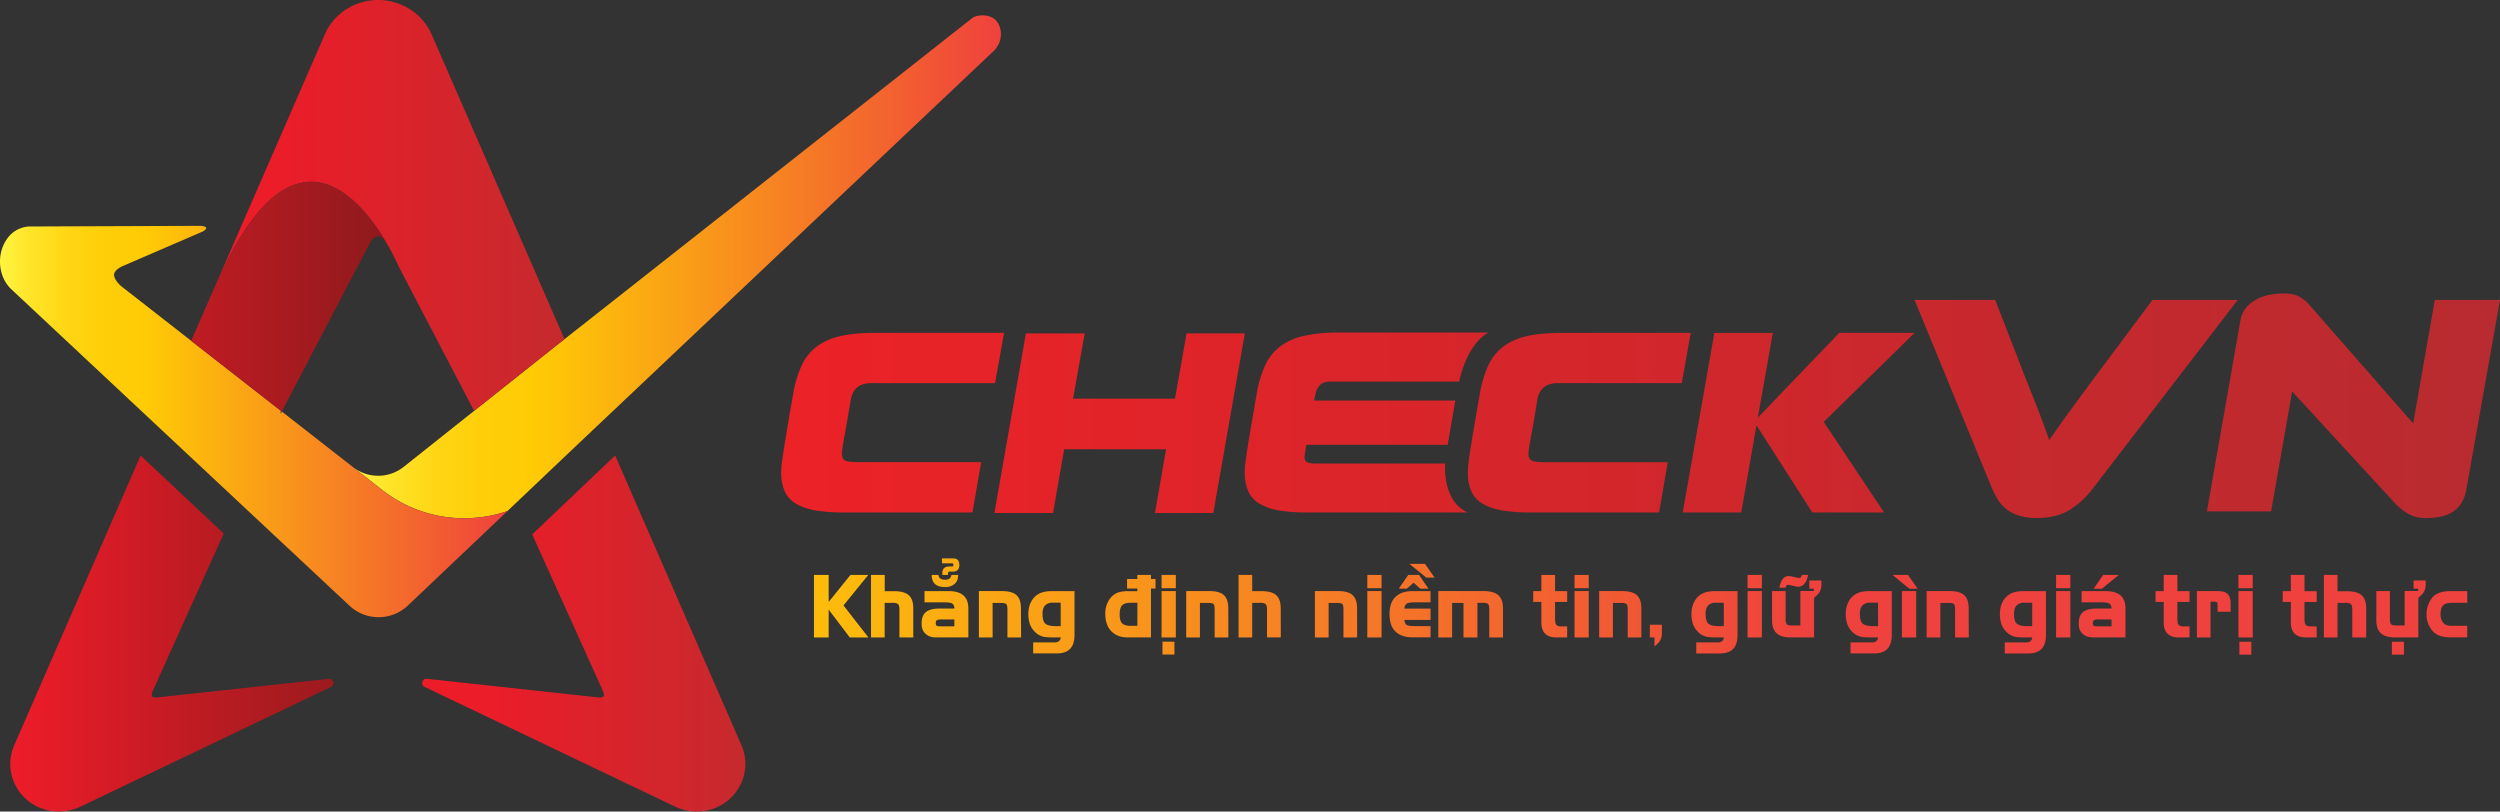
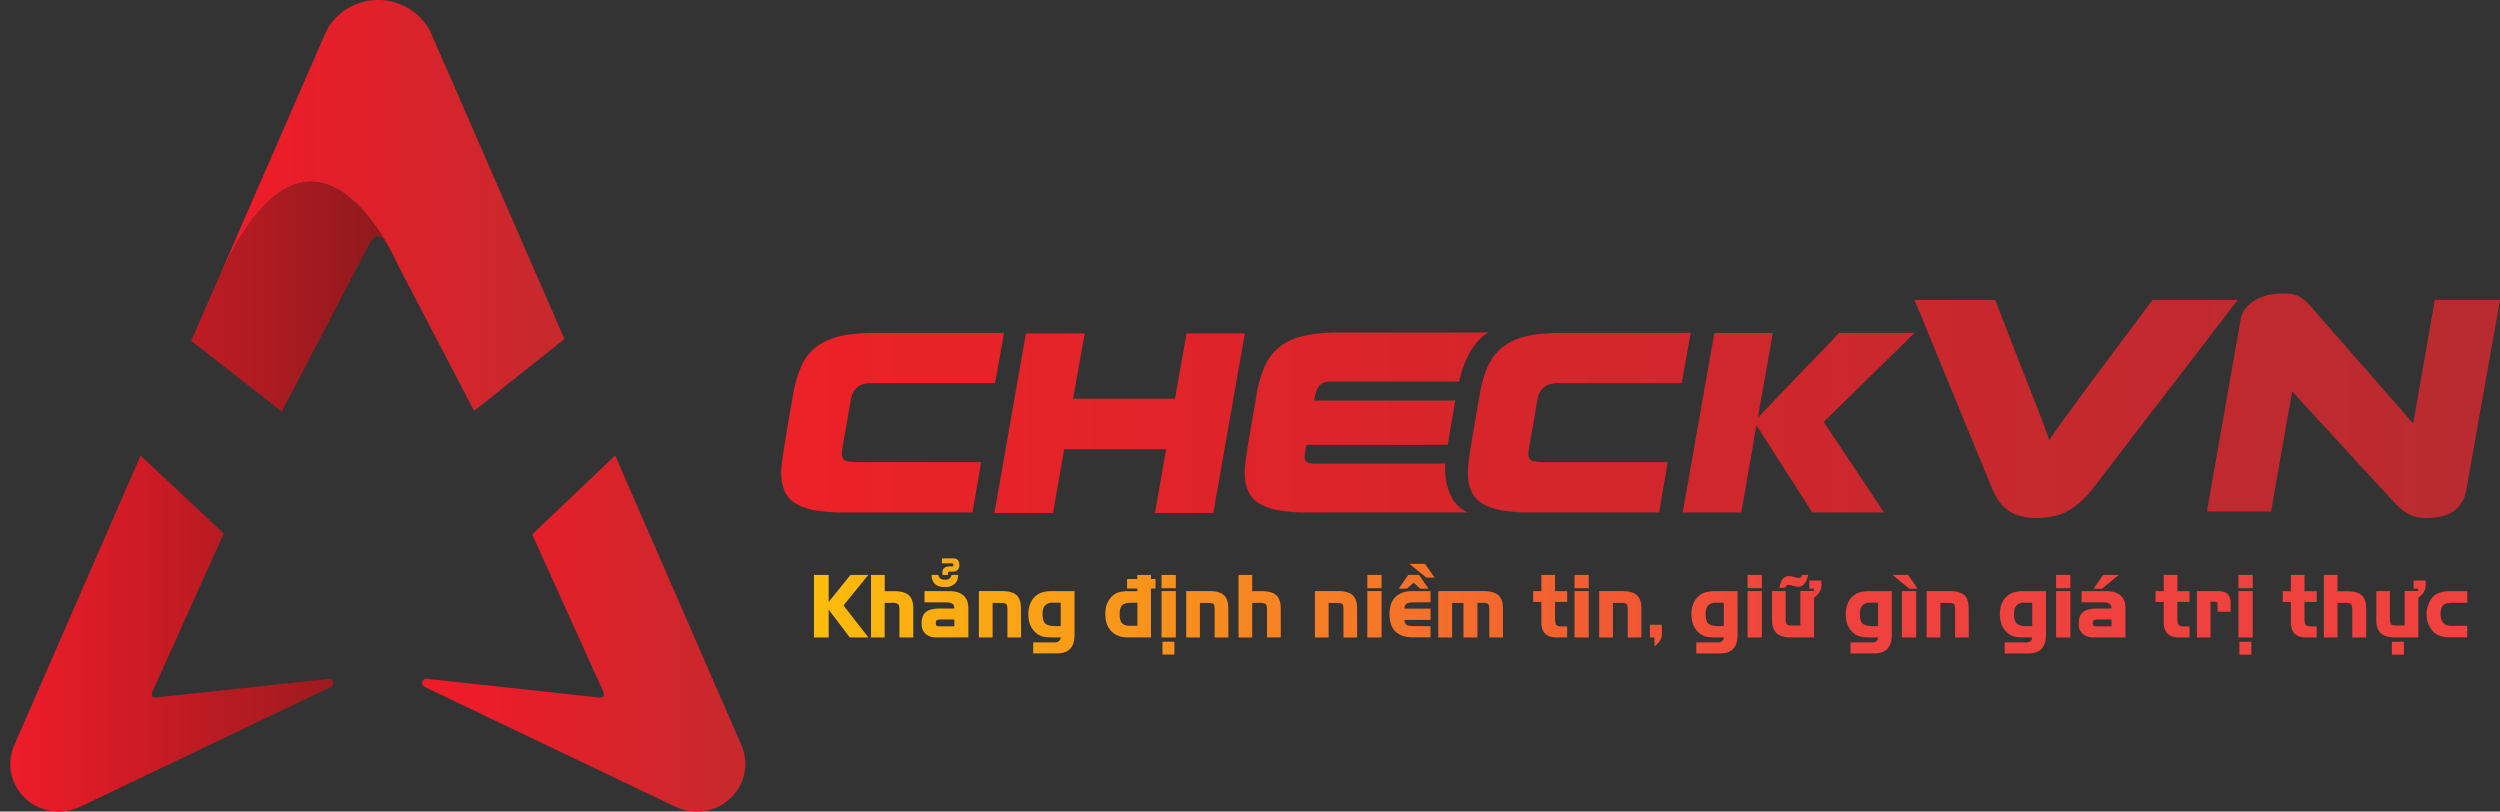
<svg xmlns="http://www.w3.org/2000/svg" xmlns:xlink="http://www.w3.org/1999/xlink" id="Layer_1" data-name="Layer 1" viewBox="0 0 1885.55 612.07">
  <rect x="0" y="0" width="1885.55" height="612.07" fill="#333333" stroke="none" />
  <defs>
    <style>.cls-1{fill:url(#linear-gradient);}.cls-2{fill:url(#linear-gradient-2);}.cls-3{fill:url(#linear-gradient-3);}.cls-4{fill:url(#linear-gradient-4);}.cls-5{fill:url(#linear-gradient-5);}.cls-6{fill:url(#linear-gradient-6);}.cls-7{fill:url(#linear-gradient-7);}</style>
    <linearGradient id="linear-gradient" x1="-1198.56" y1="-1228.24" x2="-1193.1" y2="-1228.24" gradientTransform="matrix(213.78, 0, 0, -213.78, 256427.24, -262110.19)" gradientUnits="userSpaceOnUse">
      <stop offset="0" stop-color="#fff33e" />
      <stop offset="0.06" stop-color="#ffe327" />
      <stop offset="0.13" stop-color="#ffd614" />
      <stop offset="0.2" stop-color="#ffce09" />
      <stop offset="0.28" stop-color="#ffcb05" />
      <stop offset="1" stop-color="#ef413d" />
    </linearGradient>
    <linearGradient id="linear-gradient-2" x1="-1197.78" y1="-1227.49" x2="-1192.32" y2="-1227.49" gradientTransform="matrix(237.23, 0, 0, -237.23, 284735.52, -290888.49)" gradientUnits="userSpaceOnUse">
      <stop offset="0" stop-color="#ec2227" />
      <stop offset="1" stop-color="#b82b30" />
    </linearGradient>
    <linearGradient id="linear-gradient-3" x1="-1193.83" y1="-1229.51" x2="-1189.1" y2="-1229.51" gradientTransform="matrix(103.31, 0, 0, -103.31, 123601.34, -126819.88)" xlink:href="#linear-gradient" />
    <linearGradient id="linear-gradient-4" x1="-1193.58" y1="-1231.63" x2="-1188.85" y2="-1231.63" gradientTransform="matrix(80.91, 0, 0, -80.91, 96574.5, -99334.84)" xlink:href="#linear-gradient" />
    <linearGradient id="linear-gradient-5" x1="-1188.52" y1="-1231.04" x2="-1183.79" y2="-1231.04" gradientTransform="matrix(64.82, 0, 0, -64.82, 77239.18, -79639.54)" gradientUnits="userSpaceOnUse">
      <stop offset="0" stop-color="#ed1c29" />
      <stop offset="1" stop-color="#b72f2f" />
    </linearGradient>
    <linearGradient id="linear-gradient-6" x1="-1185.26" y1="-1235.7" x2="-1180.52" y2="-1235.7" gradientTransform="matrix(59.98, 0, 0, -59.98, 71449.33, -73643.34)" xlink:href="#linear-gradient-5" />
    <linearGradient id="linear-gradient-7" x1="-1190.25" y1="-1234.1" x2="-1185.51" y2="-1234.1" gradientTransform="matrix(61.85, 0, 0, -61.85, 73627.78, -75957.74)" gradientUnits="userSpaceOnUse">
      <stop offset="0" stop-color="#ed1c29" />
      <stop offset="1" stop-color="#8a1a1c" />
    </linearGradient>
  </defs>
  <path class="cls-1" d="M636.19,456.63l18.67-23H641.44L625,454V433.64H613.91v47.14H625v-21l15.93,21H655Zm52.61,24.15,0-22c0-4.6-1.15-7.89-3.45-9.91s-6-3-11.17-3h-6.9V433.64H656.94v47.14h10.29V454.72l6.13-.06a8.06,8.06,0,0,1,2.52.27,4,4,0,0,1,1.48.77c.71.6,1,2,1,4.05v21Zm37.89-31.65c-2.46-2.19-6.08-3.28-10.79-3.28H697.29v8.43h15.33c2.79,0,4.65.33,5.69,1a4.33,4.33,0,0,1,1.48,3.67H709.06c-4.93,0-8.48.88-10.68,2.63s-3.28,4.65-3.28,8.76c0,3.34,1,5.91,3,7.72a11.38,11.38,0,0,0,8,2.68h24.26V459C730.36,454.61,729.15,451.32,726.69,449.13Zm-6.9,23.27H709.61a19.33,19.33,0,0,1-2.08-.11,2.51,2.51,0,0,1-1.15-.38,2.45,2.45,0,0,1-.6-1.92c0-1.15.27-1.92.82-2.25a7.93,7.93,0,0,1,3.72-.54h9.47Zm-2.19-38.76a4.38,4.38,0,0,1-1.42,2.73,5.56,5.56,0,0,1-3.5.88,5.87,5.87,0,0,1-3.56-1,3.43,3.43,0,0,1-1.32-2.63h-5.09c0,3.17.93,5.53,2.68,7s4.16,2.13,7.29,2.13a10.56,10.56,0,0,0,7.22-2.3c1.86-1.53,2.74-3.83,2.74-6.84Zm5.53-10.08a3.53,3.53,0,0,0-1.53-1.8,3.82,3.82,0,0,0-1.26-.5,19.21,19.21,0,0,0-2.19-.11h-7.72v3.73h7.17a2,2,0,0,1,1.21.22,1.69,1.69,0,0,1,.27,1l-.22.93a2.41,2.41,0,0,1-1.26.21H716a9.16,9.16,0,0,0-2.3.28,4.73,4.73,0,0,0-1.7,1,5,5,0,0,0-1.26,3.73v1.37H715v-.93a1.91,1.91,0,0,1,.33-1.32,1.81,1.81,0,0,1,1.2-.27h2.36a4.71,4.71,0,0,0,3.5-1.32,5.32,5.32,0,0,0,1.15-3.66A7.32,7.32,0,0,0,723.13,423.56Zm47,57.22-.11-22c0-4.55-1.09-7.83-3.34-9.91s-6-3.07-11.22-3.07H738.3v35h10.34V454.72h6.19c2,0,3.34.27,4,.82s1,2,1,4.27v21Zm23.54-34.93a25.29,25.29,0,0,0-7.83,1,14.38,14.38,0,0,0-5.14,3,15.41,15.41,0,0,0-2.19,2.63,22.53,22.53,0,0,0-1.7,3.29,22.27,22.27,0,0,0-1.2,7.55,23.81,23.81,0,0,0,1.2,7.56,16.37,16.37,0,0,0,3.89,5.85,12.9,12.9,0,0,0,4.87,3.07c1.64.66,4.38.93,8.1.93h6.35a3.44,3.44,0,0,1-1.15,2.63,4.51,4.51,0,0,1-3.34,1.15H779.25v8.32H797c4.49,0,7.83-1.15,10.08-3.45s3.34-5.91,3.34-10.67V445.85Zm6.35,26.39h-3.77c-3.73,0-6.41-.66-7.94-1.92-1.32-1.32-2-3.67-2-7a12.25,12.25,0,0,1,.82-5.09,6.51,6.51,0,0,1,2.57-2.74l1.1-.49,1.09-.33a7.85,7.85,0,0,1,1.81-.11h6.29Zm68.06-35.54v-3.06h-10.3v3.06h-7.72v7.18h7.72v2h-6.68a25,25,0,0,0-8.26,1.14,13.89,13.89,0,0,0-5.42,4.17,18.13,18.13,0,0,0-1.7,2.57,20.54,20.54,0,0,0-1.15,2.79,19.25,19.25,0,0,0-.93,6.24c0,5.7,1.48,10.13,4.49,13.25s7.06,4.71,12.37,4.71h17.58V443.88h3.44V436.7ZM857.81,472h-5.14a13.37,13.37,0,0,1-3.89-.5,6.11,6.11,0,0,1-2.57-1.47c-1.15-1.32-1.75-3.51-1.75-6.52,0-3.34.65-5.69,1.91-7s3.61-1.91,7-1.91h4.48Zm18.24-38.38v10h10.78v-10Zm0,12.15v35h10.78v-35Zm.71,38.16v9.75h9V484Zm49.71-3.17-.06-22c0-4.55-1.09-7.83-3.33-9.91s-6-3.07-11.23-3.07H894.66v35H905V454.72h6.18c2,0,3.34.27,4,.82s.93,2,.93,4.27v21Zm39.53,0-.06-22c0-4.6-1.15-7.89-3.45-9.91s-6-3-11.17-3h-6.89V433.64h-10.3v47.14h10.3V454.72l6.13-.06a8.7,8.7,0,0,1,2.57.27,4,4,0,0,1,1.48.77c.66.6,1,2,1,4.05v21Zm57.59,0-.05-22c0-4.55-1.15-7.83-3.39-9.91s-6-3.07-11.23-3.07H991.73v35h10.35V454.72h6.24c2,0,3.28.27,4,.82s.94,2,.94,4.27v21Zm7.67-47.14v10H1042v-10Zm0,12.15v35H1042v-35Zm35.37,8.54h12.31v-8.48h-13.57c-5.64,0-9.91,1.48-12.92,4.43s-4.44,7.28-4.44,13,1.48,10.14,4.44,13,7.28,4.43,12.92,4.43h13.57v-8.48h-12.42c-3.18,0-5.2-.44-6-1.21a4.74,4.74,0,0,1-1.2-3.45h19.65V459h-19.65a4.31,4.31,0,0,1,1.48-3.56C1061.7,454.72,1063.62,454.33,1066.63,454.33Zm3.66-20.69h-8.15L1055,444H1061l5.2-4.49,5,4.49h6.19Zm4.49-8.33h-11.71l12.7,10.35H1082ZM1130,448.86c-2.36-2-6-3.07-11-3.07H1084.8v35h10.4V454.72h8.6v26.06h10.51V454.72l4-.11c2,0,3.28.32,4,.93s.93,2.19.93,4.32v20.92h10.34v-22C1133.58,454.22,1132.43,450.94,1130,448.86Zm52,5.14v-8.15h-9.15V433.64h-10.34v12.21h-6.14V454h6.14v15.44c0,3.72.93,6.52,2.79,8.38s4.49,2.9,7.94,2.9H1182v-8.27h-4.38a5.26,5.26,0,0,1-3.84-1.15c-.6-.82-.93-2.35-.93-4.65V454Zm5.53-20.36v10h10.73v-10Zm0,12.15v35h10.73v-35Zm50.42,35,0-22c0-4.55-1.15-7.83-3.4-9.91s-6-3.07-11.22-3.07h-17.19v35h10.34V454.72h6.24c2,0,3.29.27,4,.82s.93,2,.93,4.27v21Zm6.41-9.58v9.52h3.45v6.79c2.51-2,4.05-3.61,4.54-5a10.15,10.15,0,0,0,1.09-4.82V471.2Zm49.43-25.35a25.29,25.29,0,0,0-7.83,1,14,14,0,0,0-5.14,3,15.41,15.41,0,0,0-2.19,2.63,18.5,18.5,0,0,0-1.7,3.29,22.27,22.27,0,0,0-1.2,7.55,23.81,23.81,0,0,0,1.2,7.56,16.37,16.37,0,0,0,3.89,5.85,12.9,12.9,0,0,0,4.87,3.07c1.64.66,4.33.93,8.1.93h6.36a3.51,3.51,0,0,1-1.15,2.63,4.55,4.55,0,0,1-3.35,1.15h-16.31v8.32h17.79c4.49,0,7.83-1.15,10.08-3.45s3.28-5.91,3.28-10.67V445.85Zm6.36,26.39h-3.78c-3.73,0-6.41-.66-7.94-1.92-1.32-1.32-2-3.67-2-7a12.25,12.25,0,0,1,.82-5.09,6.51,6.51,0,0,1,2.57-2.74l1.1-.49,1.09-.33a7.85,7.85,0,0,1,1.81-.11h6.3Zm17.9-38.6v10h10.78v-10Zm0,12.15v35h10.78v-35Zm46.59-8V444h3.45v1.53l-.22.22h-10v26h-6.24c-2.08,0-3.4-.33-3.94-.93s-.93-1.87-.93-3.89V445.79h-10.24v21.9c0,4.6,1.15,7.88,3.5,10s5.91,3.07,11,3.07h17.19V450.83c2.47-2,3.94-3.62,4.44-4.93a9.79,9.79,0,0,0,1.09-4.87V437.8Zm-5.6-4.16a5.29,5.29,0,0,1-.88,1.86l-1.09.44-.83-.06-.65-.11-4.05-1-1-.16-1.2-.11a5.94,5.94,0,0,0-4.71,2.08,10.32,10.32,0,0,0-1.42,2.57,17.89,17.89,0,0,0-1.1,4.11h4.54c.22-.66.39-1.1.44-1.32l.55-.6a2.49,2.49,0,0,1,1.31-.22h.5l.43.11,4.22,1,1.09.22,1,.11a6.08,6.08,0,0,0,4.77-2.3c1.2-1.26,2.13-3.5,2.73-6.62Zm51.09,12.21a25.18,25.18,0,0,0-7.82,1,14.1,14.1,0,0,0-5.09,3,15.47,15.47,0,0,0-2.25,2.63,21.85,21.85,0,0,0-1.64,3.29,22.27,22.27,0,0,0-1.26,7.55,23.88,23.88,0,0,0,1.26,7.56,16.14,16.14,0,0,0,3.83,5.85,12.64,12.64,0,0,0,4.93,3.07c1.64.66,4.32.93,8,.93h6.35a3.62,3.62,0,0,1-1.09,2.63,4.59,4.59,0,0,1-3.34,1.15h-16.31v8.32h17.79q6.73,0,10-3.45c2.24-2.35,3.34-5.91,3.34-10.67V445.85Zm6.35,26.39h-3.77c-3.73,0-6.35-.66-7.94-1.92-1.31-1.32-2-3.67-2-7a12.25,12.25,0,0,1,.82-5.09,6.51,6.51,0,0,1,2.57-2.74l1.1-.49,1.15-.33a7,7,0,0,1,1.75-.11h6.29Zm22.62-38.6h-11.72l12.7,10.4h6.24Zm-4.66,12.15v35h10.79v-35Zm50.43,35-.06-22c0-4.55-1.09-7.83-3.34-9.91s-6-3.07-11.22-3.07H1453.1v35h10.35V454.72h6.18c2,0,3.29.27,4,.82s.93,2,.93,4.27v21Zm41.5-34.93a24.9,24.9,0,0,0-7.78,1,14,14,0,0,0-5.14,3,15.47,15.47,0,0,0-2.25,2.63,22.84,22.84,0,0,0-1.64,3.29,22.27,22.27,0,0,0-1.21,7.55,23.82,23.82,0,0,0,1.21,7.56,15.63,15.63,0,0,0,3.89,5.85,12.39,12.39,0,0,0,4.87,3.07c1.64.66,4.32.93,8.05.93h6.35a3.66,3.66,0,0,1-1.1,2.63,4.59,4.59,0,0,1-3.34,1.15H1512v8.32h17.79q6.73,0,10-3.45c2.24-2.35,3.34-5.91,3.34-10.67V445.85Zm6.35,26.39H1529c-3.78,0-6.41-.66-7.94-1.92-1.37-1.32-2-3.67-2-7a12.25,12.25,0,0,1,.82-5.09,6.83,6.83,0,0,1,2.57-2.74l1.15-.49,1.1-.33a7.8,7.8,0,0,1,1.81-.11h6.24Zm18-38.6v10h10.78v-10Zm0,12.15v35h10.78v-35Zm48.72,3.34c-2.46-2.19-6.08-3.28-10.78-3.28H1570v8.43h15.28c2.79,0,4.71.33,5.74,1a4.33,4.33,0,0,1,1.48,3.67h-10.73q-7.39,0-10.67,2.63c-2.19,1.75-3.29,4.65-3.29,8.76,0,3.34,1,5.91,3,7.72s4.6,2.68,8,2.68h24.25V459C1603.11,454.61,1601.9,451.32,1599.44,449.13Zm-6.9,23.27h-10.18a21.17,21.17,0,0,1-2.13-.11,3.09,3.09,0,0,1-1.15-.38,2.66,2.66,0,0,1-.61-1.92,2.49,2.49,0,0,1,.88-2.25c.55-.38,1.81-.54,3.67-.54h9.52Zm-6.29-38.76-7.17,10.4h6.24l12.7-10.4ZM1651.4,454v-8.15h-9.14V433.64h-10.35v12.21h-6.14V454h6.14v15.44c0,3.72.93,6.52,2.79,8.38s4.49,2.9,7.94,2.9h8.76v-8.27H1647a5.26,5.26,0,0,1-3.84-1.15c-.65-.82-.92-2.35-.92-4.65V454Zm31,7.39,0-6.4a12.6,12.6,0,0,0-.66-4.33,6.4,6.4,0,0,0-1.7-2.79c-1.42-1.37-4-2.08-7.66-2.08h-15.44v35h10.29v-27h2.3a12.25,12.25,0,0,1,1.64.11l1,.39c.27.27.38.87.38,1.91v5.2Zm5.86-27.75v10h10.78v-10Zm0,12.15v35h10.78v-35ZM1689,484v9.75H1698V484Zm58.3-29.95v-8.15h-9.19V433.64h-10.3v12.21h-6.13V454h6.13v15.44c0,3.72.93,6.52,2.79,8.38s4.49,2.9,7.94,2.9h8.76v-8.27h-4.38c-1.8,0-3.12-.38-3.83-1.15s-1-2.35-1-4.65V454Zm37.34,26.78,0-22c0-4.6-1.15-7.89-3.45-9.91s-6-3-11.17-3H1763V433.64h-10.29v47.14H1763V454.72l6.13-.06a8.06,8.06,0,0,1,2.52.27,4,4,0,0,1,1.48.77c.71.6,1,2,1,4.05v21Zm35.75-43V444h3.45v1.53l-.22.22h-10v26h-6.24c-2.08,0-3.39-.33-3.94-.93s-.93-1.87-.93-3.89V445.79h-10.24v21.9c0,4.6,1.15,7.88,3.51,10s5.91,3.07,11,3.07h17.19V450.83c2.46-2,3.94-3.62,4.43-4.93a10.36,10.36,0,0,0,1.1-4.87V437.8ZM1804,484v9.75h9.09V484Zm41.78-29a25.33,25.33,0,0,1,5-.38h10.08v-8.76h-12.6a24.16,24.16,0,0,0-7.71,1,14.27,14.27,0,0,0-5.37,3.06,18.4,18.4,0,0,0-3.72,6.08,20.21,20.21,0,0,0-1.32,7.33,21.29,21.29,0,0,0,.33,3.84,18.28,18.28,0,0,0,1,3.39,25.15,25.15,0,0,0,1.69,3.23,15.26,15.26,0,0,0,2,2.63,15,15,0,0,0,5.37,3.29,24.19,24.19,0,0,0,3.45.71,25.23,25.23,0,0,0,4.26.27h12.6V472h-10.08c-1.2,0-2.13,0-2.73-.06l-1.76-.16-2.08-.77a7.33,7.33,0,0,1-2.57-3.07,10.62,10.62,0,0,1-.93-4.6c0-3.28.71-5.52,2.14-6.84A5.65,5.65,0,0,1,1845.76,455Z" transform="translate(0 0)" />
  <path class="cls-2" d="M894.94,251.46,886.2,300.7H809.32l8.79-49.24H773.76L750,386.93H794.2l8.41-48.09h76.88l-8.4,48.09h44l23.79-135.47Zm-259.12,83.7c.44-2.75,1.16-6.7,2.09-11.92s2.2-12.53,3.79-21.93c1.43-8.19,6.6-12.36,15.44-12.36h93.37l6.77-37.87H660.17c-10.33,0-19.07.77-26.32,2.42a46.88,46.88,0,0,0-18,8,37.5,37.5,0,0,0-11.33,14.39,86.54,86.54,0,0,0-6.37,21.66q-3.21,18.3-4.95,29c-1.21,7.15-2.08,12.7-2.69,16.71s-.93,6.81-1.1,8.52-.22,3.19-.22,4.39a35.57,35.57,0,0,0,2.53,14.07,20.27,20.27,0,0,0,8.13,9.35c3.79,2.41,8.63,4.12,14.62,5.27a122.55,122.55,0,0,0,21.82,1.65h97.16L740,348.57H646.65c-4.23,0-7.25-.39-9-1.1S635,345,635,342.25c0-.44,0-1,.1-1.87S635.38,337.85,635.82,335.16Zm517.84,0c.5-2.75,1.16-6.7,2.15-11.92s2.14-12.53,3.73-21.93c1.43-8.19,6.6-12.36,15.5-12.36h93.37l6.76-37.87H1178c-10.33,0-19.13.77-26.32,2.42a47.3,47.3,0,0,0-18,8,38.67,38.67,0,0,0-11.33,14.39,84.18,84.18,0,0,0-6.31,21.66c-2.15,12.2-3.8,21.87-5,29s-2.08,12.7-2.69,16.71-.93,6.81-1,8.52-.22,3.19-.22,4.39a35.62,35.62,0,0,0,2.47,14.07,20.27,20.27,0,0,0,8.13,9.35c3.8,2.41,8.69,4.12,14.62,5.27a122.55,122.55,0,0,0,21.82,1.65h97.16l6.54-37.92h-93.37c-4.23,0-7.25-.39-9-1.1s-2.7-2.47-2.7-5.22c0-.44.06-1,.11-1.87S1153.23,337.85,1153.66,335.16ZM1444,251.08h-56.82L1325.78,315l11.32-63.91H1293l-23.85,135.41h44.13l11.48-65.73,42.1,65.73H1421l-45.5-68.31Zm392.38-24.84-16.32,93.09-78.64-89.79a30,30,0,0,0-7.2-5.77c-2.81-1.65-6.71-2.42-11.71-2.42a55.35,55.35,0,0,0-10.77,1,34.06,34.06,0,0,0-10,3.52,26,26,0,0,0-7.85,6.43,20.79,20.79,0,0,0-4.18,9.78l-25.22,143.65h48.41l15.88-90.51,77.65,84.42a43.92,43.92,0,0,0,10.06,8,26.67,26.67,0,0,0,13.3,3.08,58.93,58.93,0,0,0,10.44-.93,28.85,28.85,0,0,0,9-3.3,22.41,22.41,0,0,0,6.82-6.43,27.75,27.75,0,0,0,4-10.22l25.5-143.6Zm-212.95,0-36,48.2c-6.87,9.17-14,18.79-21.32,28.79s-14.18,19.51-20.55,28.75c-3.14-9.24-6.71-18.75-10.66-28.69s-7.75-19.51-11.38-28.85l-18.69-48.2H1444l58.47,142.22a67.27,67.27,0,0,0,4.78,9,29.79,29.79,0,0,0,6.6,7,30.81,30.81,0,0,0,9.34,4.56,46.92,46.92,0,0,0,13,1.65c10.11,0,18.47-2.14,25-6.21a65.49,65.49,0,0,0,17.31-16.05l109.25-142.22Zm-628,64.3c1.76-1.82,4.34-2.75,7.75-2.75h97.32l.17-.66c.93-4.34,6.48-27.64,21.87-36.32H1009.79a119.59,119.59,0,0,0-26.32,2.52,45.42,45.42,0,0,0-18,8,38,38,0,0,0-11.38,14.46,84.54,84.54,0,0,0-6.32,21.59c-2.14,12.26-3.79,21.93-5,29.07s-2.09,12.75-2.64,16.76-1,6.82-1.15,8.52-.17,3.19-.17,4.4a36,36,0,0,0,2.53,14.12,20.84,20.84,0,0,0,8.14,9.35,42.37,42.37,0,0,0,14.56,5.27,123.55,123.55,0,0,0,21.87,1.65h121.18c-19.73-8.57-17.09-36.93-17.09-36.93H992.32a16.48,16.48,0,0,1-6.38-.88c-1.32-.6-2-1.92-2-4.07a18,18,0,0,1,.27-2.58q.17-1.65,1.16-6.59h106.5l5.72-33.36H991.11l1-4.73A14,14,0,0,1,995.45,290.54Z" transform="translate(0 0)" />
-   <path class="cls-3" d="M754.56,29.21c-.14.58-.28,1.15-.47,1.72V31a10.18,10.18,0,0,1-.61,1.62v0a6.49,6.49,0,0,1-.57,1.15l-.23.43-.61,1-.71,1.09a15,15,0,0,1-1.84,2.1h0L469.72,303l-32.91,31.11-54.05,51.31a97.19,97.19,0,0,1-24.76,5.1c-2.64.24-5.23.34-7.87.34a100.48,100.48,0,0,1-62.05-21.45L266.23,352.3a30.89,30.89,0,0,0,38.24-.19l53.1-42.21,61.77-49.08,6.41-5,146.42-115.3,161.25-127c1.41-1.14,4.94-2.09,8.67-1.91l.79.05a21.22,21.22,0,0,1,2.45.43l1.23.38,1.27.53a9.45,9.45,0,0,1,1.51.86l0,0,.9.62,1,1a9.22,9.22,0,0,1,1.08,1.38,12.63,12.63,0,0,1,.81,1.39l.09.23.42.86.1.19.37,1.1.24.81.19.76A16.68,16.68,0,0,1,754.56,29.21Z" transform="translate(0 0)" />
-   <path class="cls-4" d="M382.76,385.46,367,400.38l-58.81,55.79a32.14,32.14,0,0,1-45,.29l-66.67-62.37L103.8,307.33,8.51,218.13c-9.7-9.1-11.34-25.77-3.72-37.21a21.69,21.69,0,0,1,17-10.1L151,170.34h0c.52,0,9,.43,1.28,4.62l-.15,0L92.41,200.74s-5.93,2.48-6.36,6.2,5,8.62,5,8.62l53.16,41.5,67.7,52.84-.28,2.24.89-1.77,53.72,41.93,21.85,17.15a100.48,100.48,0,0,0,62.05,21.45c2.64,0,5.23-.1,7.87-.34A97.19,97.19,0,0,0,382.76,385.46Z" transform="translate(0 0)" />
  <path class="cls-5" d="M425.75,255.77l-6.41,5L357.57,309.9,300.7,201s-.14-.29-.33-.77c-5.09-11.38-67.61-145.27-138,15.25L244.91,26.12c9.41-21.78,35.17-32,57.43-22.68A42.89,42.89,0,0,1,325.6,26.12Z" transform="translate(0 0)" />
  <path class="cls-6" d="M559.64,589.2a36.36,36.36,0,0,1-19.86,20.06,37.74,37.74,0,0,1-30.42-.81L320.1,518a3.14,3.14,0,0,1-1.32-4.29l.8-1a2.88,2.88,0,0,1,2.07-.77l130,14.11c1.55.19,2.87,0,3.53-.86s.24-2.62-.56-4.34L401.4,403.05l54-51.37,8.57-8.14v0l95.24,218.56A34.76,34.76,0,0,1,559.64,589.2Z" transform="translate(0 0)" />
  <path class="cls-7" d="M162.33,215.51,144.2,257.06l67.7,52.84-.28,2.24.89-1.77,65.64-125.54c.8-1.72,3.76-6.72,7.06-6.72s6.26,5,7.15,6.91l8,15.24C295.28,188.88,232.76,55,162.33,215.51Zm88.79,298.22-.8-1a2.82,2.82,0,0,0-2.07-.77l-130,14.11c-1.51.19-2.87,0-3.49-.86s-.23-2.62.57-4.34l53.3-118.21.14-.24L106,343.54l0,.14L10.72,562.14a35.07,35.07,0,0,0-.47,27.06,36.41,36.41,0,0,0,19.87,20.06,37.74,37.74,0,0,0,30.42-.81L249.85,518A3.18,3.18,0,0,0,251.12,513.73Z" transform="translate(0 0)" />
</svg>